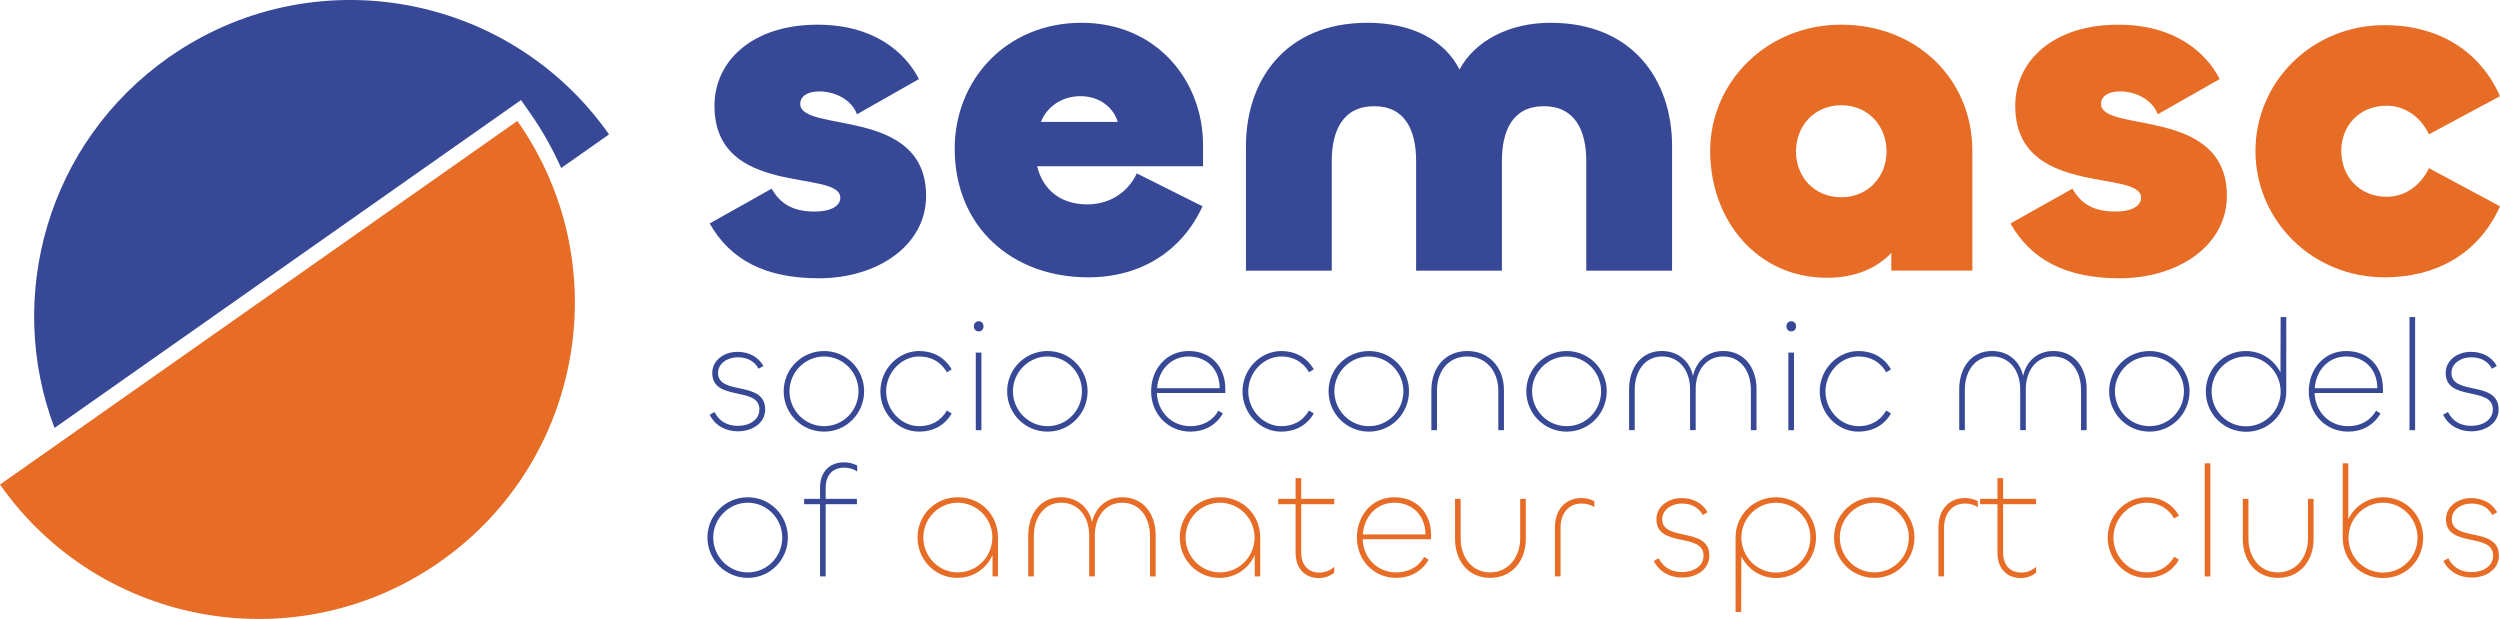
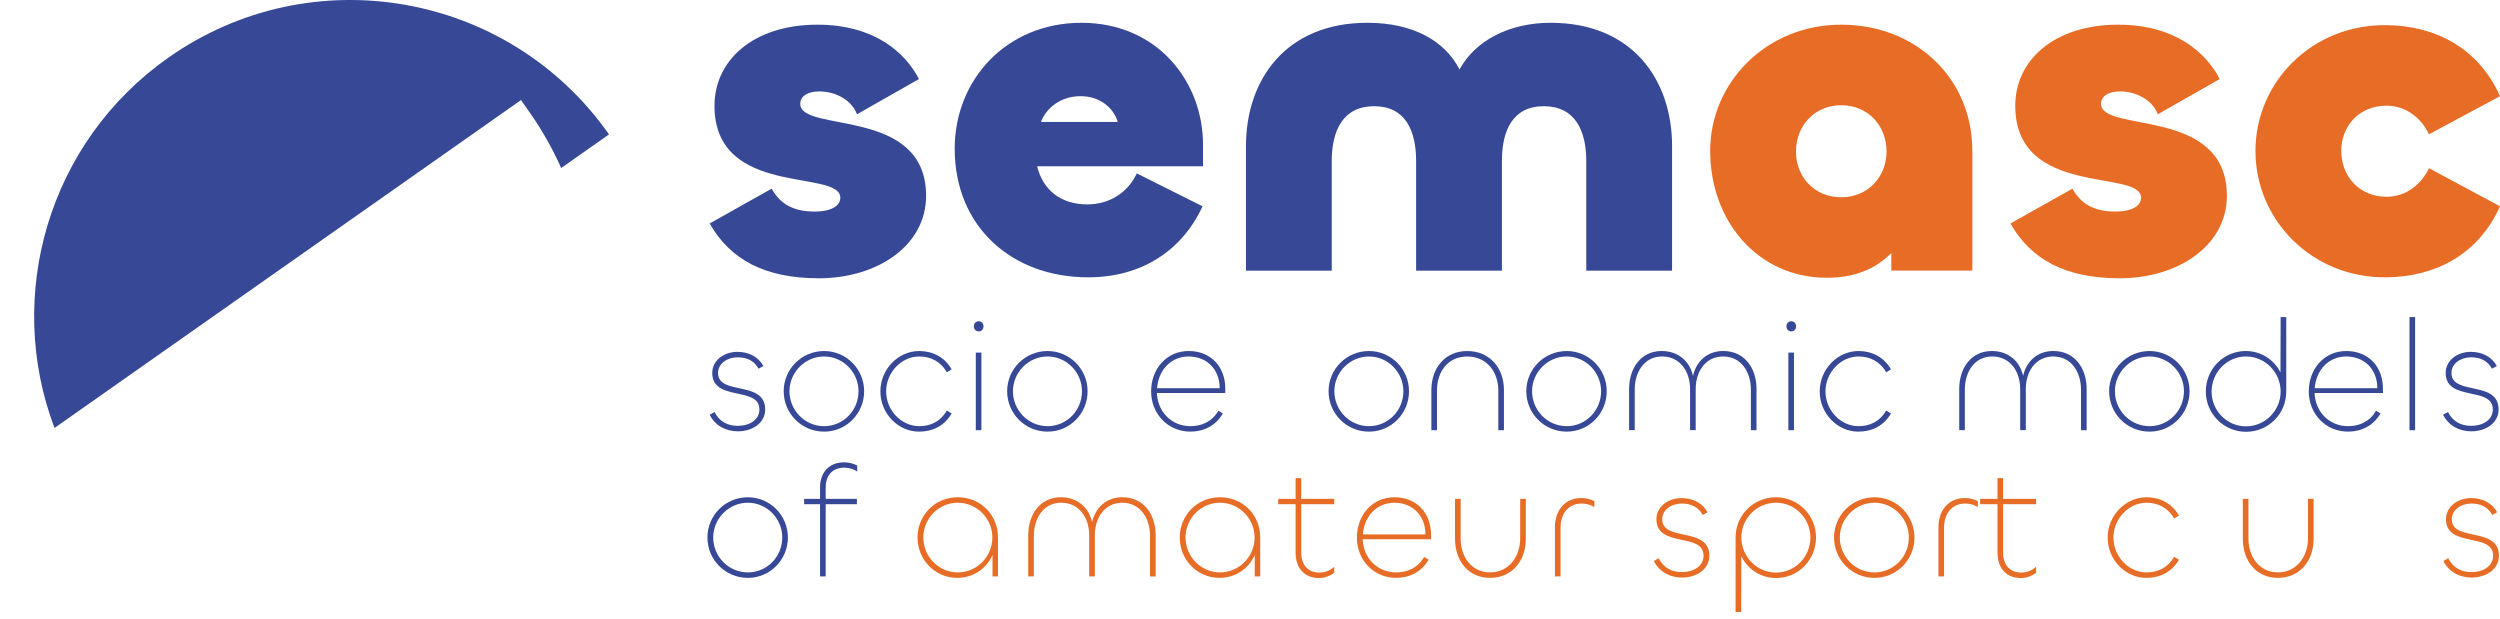
<svg xmlns="http://www.w3.org/2000/svg" id="Calque_1" data-name="Calque 1" viewBox="0 0 1820.92 450.83">
  <path d="M379.48,72.88l6.27,8.93c9.13,12.99,16.75,26.59,22.99,40.57l34.85-24.49C370.45-6.17,226.8-31.24,122.75,41.9,34.88,103.66,3.34,215.69,39.69,311.71L370.55,79.16l8.93-6.27Z" style="fill: #374996; stroke-width: 0px;" />
  <g>
    <path d="M516.91,302.08l3.52-1.99c3.63,7.15,9.73,10.08,16.99,10.08,8.44,0,15.7-4.34,15.7-11.95,0-17.23-34.34-5.39-34.34-26.6,0-9.14,8.56-15.35,18.28-15.35,8.2,0,15.12,3.4,18.99,10.31l-3.52,1.99c-3.4-6.21-9.02-8.32-15.35-8.32-7.27,0-14.18,4.45-14.18,11.37,0,16.76,34.34,5.16,34.34,26.6,0,9.84-9.26,15.94-19.81,15.94-8.79,0-16.53-3.98-20.63-12.07Z" style="fill: #374996; stroke-width: 0px;" />
    <path d="M570.81,284.97c0-16.17,13.13-29.3,29.42-29.3s29.18,13.24,29.18,29.3-12.77,29.42-29.18,29.42-29.42-13.24-29.42-29.42ZM625.31,284.97c0-13.83-11.25-25.32-25.08-25.32s-25.2,11.49-25.2,25.32,11.13,25.43,25.2,25.43,25.08-11.49,25.08-25.43Z" style="fill: #374996; stroke-width: 0px;" />
    <path d="M641.24,285.09c0-16.29,13.13-29.42,28.25-29.42,9.73,0,18.52,4.34,23.67,13.36l-3.52,2.11c-4.57-7.97-11.84-11.49-20.16-11.49-12.89,0-24.03,11.6-24.03,25.43s11.13,25.32,24.03,25.32c8.32,0,15.59-3.4,20.16-11.37l3.52,2.11c-5.16,9.02-13.95,13.24-23.67,13.24-15.12.12-28.25-13.01-28.25-29.3Z" style="fill: #374996; stroke-width: 0px;" />
    <path d="M709.32,237.74c0-2.23,1.52-3.75,3.52-3.75,2.11,0,3.52,1.52,3.52,3.75,0,2.11-1.41,3.63-3.52,3.63-1.99,0-3.52-1.52-3.52-3.63ZM714.83,256.84v56.49h-4.1v-56.49h4.1Z" style="fill: #374996; stroke-width: 0px;" />
    <path d="M733.57,284.97c0-16.17,13.13-29.3,29.42-29.3s29.18,13.24,29.18,29.3-12.77,29.42-29.18,29.42-29.42-13.24-29.42-29.42ZM788.07,284.97c0-13.83-11.25-25.32-25.08-25.32s-25.2,11.49-25.2,25.32,11.13,25.43,25.2,25.43,25.08-11.49,25.08-25.43Z" style="fill: #374996; stroke-width: 0px;" />
    <path d="M838.44,285.09c0-16.29,11.13-29.42,27.31-29.42s26.72,11.37,26.72,27.54v3.05h-49.81c.47,13.48,10.55,24.14,24.38,24.14,8.2,0,15.82-3.28,20.39-11.25l3.28,1.99c-5.27,9.02-13.95,13.24-23.67,13.24-16.29,0-28.6-12.89-28.6-29.3ZM888.37,282.74c0-13.83-9.49-23.09-22.62-23.09s-22.03,10.2-22.97,23.09h45.59Z" style="fill: #374996; stroke-width: 0px;" />
-     <path d="M905,285.09c0-16.29,13.13-29.42,28.25-29.42,9.73,0,18.52,4.34,23.67,13.36l-3.52,2.11c-4.57-7.97-11.84-11.49-20.16-11.49-12.89,0-24.03,11.6-24.03,25.43s11.13,25.32,24.03,25.32c8.32,0,15.59-3.4,20.16-11.37l3.52,2.11c-5.16,9.02-13.95,13.24-23.67,13.24-15.12.12-28.25-13.01-28.25-29.3Z" style="fill: #374996; stroke-width: 0px;" />
    <path d="M967.68,284.97c0-16.17,13.13-29.3,29.42-29.3s29.18,13.24,29.18,29.3-12.77,29.42-29.18,29.42-29.42-13.24-29.42-29.42ZM1022.18,284.97c0-13.83-11.25-25.32-25.08-25.32s-25.2,11.49-25.2,25.32,11.13,25.43,25.2,25.43,25.08-11.49,25.08-25.43Z" style="fill: #374996; stroke-width: 0px;" />
    <path d="M1046.66,284.27v29.07h-4.1v-29.18c0-16.17,9.96-28.48,26.14-28.48s26.72,12.19,26.72,28.36v29.3h-4.1v-28.95c0-13.24-8.2-24.73-22.62-24.73s-22.03,11.49-22.03,24.61Z" style="fill: #374996; stroke-width: 0px;" />
    <path d="M1111.7,284.97c0-16.17,13.13-29.3,29.42-29.3s29.18,13.24,29.18,29.3-12.77,29.42-29.18,29.42-29.42-13.24-29.42-29.42ZM1166.19,284.97c0-13.83-11.25-25.32-25.08-25.32s-25.2,11.49-25.2,25.32,11.13,25.43,25.2,25.43,25.08-11.49,25.08-25.43Z" style="fill: #374996; stroke-width: 0px;" />
    <path d="M1279.39,283.44v29.89h-4.1v-29.42c0-13.01-7.03-24.26-20.28-24.26-12.54,0-19.92,10.67-19.92,23.67v30h-4.1v-29.89c0-13.13-7.5-23.79-20.39-23.79s-19.92,11.25-19.92,24.14v29.53h-4.1v-29.77c0-15.82,8.91-27.89,23.79-27.89,12.07,0,20.51,7.62,22.74,18.17,2.34-10.55,10.31-18.17,22.03-18.17,15.24,0,24.26,12.07,24.26,27.78Z" style="fill: #374996; stroke-width: 0px;" />
    <path d="M1301.17,237.74c0-2.23,1.52-3.75,3.52-3.75,2.11,0,3.52,1.52,3.52,3.75,0,2.11-1.41,3.63-3.52,3.63-1.99,0-3.52-1.52-3.52-3.63ZM1306.68,256.84v56.49h-4.1v-56.49h4.1Z" style="fill: #374996; stroke-width: 0px;" />
    <path d="M1325.42,285.09c0-16.29,13.13-29.42,28.25-29.42,9.73,0,18.52,4.34,23.67,13.36l-3.52,2.11c-4.57-7.97-11.84-11.49-20.16-11.49-12.89,0-24.03,11.6-24.03,25.43s11.13,25.32,24.03,25.32c8.32,0,15.59-3.4,20.16-11.37l3.52,2.11c-5.16,9.02-13.95,13.24-23.67,13.24-15.12.12-28.25-13.01-28.25-29.3Z" style="fill: #374996; stroke-width: 0px;" />
    <path d="M1519.84,283.44v29.89h-4.1v-29.42c0-13.01-7.03-24.26-20.28-24.26-12.54,0-19.92,10.67-19.92,23.67v30h-4.1v-29.89c0-13.13-7.5-23.79-20.39-23.79s-19.92,11.25-19.92,24.14v29.53h-4.1v-29.77c0-15.82,8.91-27.89,23.79-27.89,12.07,0,20.51,7.62,22.74,18.17,2.34-10.55,10.31-18.17,22.03-18.17,15.24,0,24.26,12.07,24.26,27.78Z" style="fill: #374996; stroke-width: 0px;" />
    <path d="M1536.22,284.97c0-16.17,13.13-29.3,29.42-29.3s29.18,13.24,29.18,29.3-12.77,29.42-29.18,29.42-29.42-13.24-29.42-29.42ZM1590.72,284.97c0-13.83-11.25-25.32-25.08-25.32s-25.2,11.49-25.2,25.32,11.13,25.43,25.2,25.43,25.08-11.49,25.08-25.43Z" style="fill: #374996; stroke-width: 0px;" />
    <path d="M1606.64,285.2c0-16.29,12.77-29.53,29.18-29.53,11.13,0,20.63,6.45,25.2,15.59l.12-40.32h4.1v54.26c0,16.29-13.01,29.3-29.3,29.3s-29.3-13.24-29.3-29.3ZM1661.14,285.2c0-13.95-11.25-25.55-25.2-25.55s-25.08,11.6-25.08,25.55,11.13,25.32,25.08,25.32,25.2-11.49,25.2-25.32Z" style="fill: #374996; stroke-width: 0px;" />
    <path d="M1681.64,285.09c0-16.29,11.13-29.42,27.31-29.42s26.72,11.37,26.72,27.54v3.05h-49.81c.47,13.48,10.55,24.14,24.38,24.14,8.2,0,15.82-3.28,20.39-11.25l3.28,1.99c-5.27,9.02-13.95,13.24-23.67,13.24-16.29,0-28.6-12.89-28.6-29.3ZM1731.56,282.74c0-13.83-9.49-23.09-22.62-23.09s-22.03,10.2-22.97,23.09h45.59Z" style="fill: #374996; stroke-width: 0px;" />
    <path d="M1759.09,230.94v82.39h-4.1v-82.39h4.1Z" style="fill: #374996; stroke-width: 0px;" />
    <path d="M1779.48,302.08l3.52-1.99c3.63,7.15,9.73,10.08,16.99,10.08,8.44,0,15.7-4.34,15.7-11.95,0-17.23-34.34-5.39-34.34-26.6,0-9.14,8.56-15.35,18.28-15.35,8.2,0,15.12,3.4,18.99,10.31l-3.52,1.99c-3.4-6.21-9.02-8.32-15.35-8.32-7.27,0-14.18,4.45-14.18,11.37,0,16.76,34.34,5.16,34.34,26.6,0,9.84-9.26,15.94-19.81,15.94-8.79,0-16.53-3.98-20.63-12.07Z" style="fill: #374996; stroke-width: 0px;" />
  </g>
  <g>
    <path d="M515.27,391.49c0-16.17,13.13-29.3,29.42-29.3s29.18,13.24,29.18,29.3-12.77,29.42-29.18,29.42-29.42-13.24-29.42-29.42ZM569.77,391.49c0-13.83-11.25-25.32-25.08-25.32s-25.2,11.49-25.2,25.32,11.13,25.43,25.2,25.43,25.08-11.49,25.08-25.43Z" style="fill: #374996; stroke-width: 0px;" />
    <path d="M597.3,419.85v-52.62h-11.6v-3.87h11.6v-8.44c0-10.67,6.56-18.17,17.35-18.17,3.63,0,6.91.82,9.73,2.34v4.34c-2.58-1.76-5.86-2.81-9.49-2.81-8.32,0-13.48,5.39-13.48,14.42v8.32h22.74v3.87h-22.74v52.62h-4.1Z" style="fill: #374996; stroke-width: 0px;" />
    <path d="M668.3,391.49c0-16.06,12.54-29.3,29.3-29.3s29.3,12.89,29.3,29.3v28.36h-3.98v-15.59c-4.34,9.84-13.95,16.64-25.67,16.64-16.29,0-28.95-13.24-28.95-29.42ZM722.8,391.49c0-13.83-11.25-25.32-25.2-25.32s-25.08,11.49-25.08,25.32,11.13,25.43,25.08,25.43,25.2-11.49,25.2-25.43Z" style="fill: #e76c25; stroke-width: 0px;" />
    <path d="M841.75,389.97v29.89h-4.11v-29.42c0-13.01-7.03-24.26-20.27-24.26-12.54,0-19.92,10.67-19.92,23.67v30h-4.11v-29.89c0-13.13-7.5-23.79-20.39-23.79s-19.92,11.25-19.92,24.14v29.53h-4.1v-29.77c0-15.82,8.91-27.89,23.79-27.89,12.08,0,20.51,7.62,22.74,18.17,2.34-10.55,10.31-18.17,22.03-18.17,15.24,0,24.26,12.07,24.26,27.78Z" style="fill: #e76c25; stroke-width: 0px;" />
    <path d="M859.3,391.49c0-16.06,12.54-29.3,29.3-29.3s29.3,12.89,29.3,29.3v28.36h-3.98v-15.59c-4.34,9.84-13.95,16.64-25.67,16.64-16.29,0-28.95-13.24-28.95-29.42ZM913.8,391.49c0-13.83-11.25-25.32-25.2-25.32s-25.08,11.49-25.08,25.32,11.13,25.43,25.08,25.43,25.2-11.49,25.2-25.43Z" style="fill: #e76c25; stroke-width: 0px;" />
    <path d="M943.67,402.62v-35.39h-12.66v-3.87h12.66v-15.12h4.1v15.12h24.03v3.87h-24.03v35.28c0,9.14,5.16,14.53,13.13,14.53,4.34,0,8.09-1.64,10.9-4.22v4.34c-2.93,2.34-6.91,3.87-11.13,3.87-10.43,0-16.99-7.15-16.99-18.4Z" style="fill: #e76c25; stroke-width: 0px;" />
    <path d="M988.31,391.61c0-16.29,11.13-29.42,27.31-29.42s26.72,11.37,26.72,27.54v3.05h-49.81c.47,13.48,10.55,24.14,24.38,24.14,8.2,0,15.82-3.28,20.39-11.25l3.28,1.99c-5.27,9.02-13.95,13.24-23.67,13.24-16.29,0-28.6-12.89-28.6-29.3ZM1038.24,389.26c0-13.83-9.49-23.09-22.62-23.09s-22.03,10.2-22.97,23.09h45.59Z" style="fill: #e76c25; stroke-width: 0px;" />
    <path d="M1107.26,392.19v-28.83h4.1v29.18c0,16.17-10.2,28.36-26.02,28.36s-25.55-12.31-25.55-28.48v-29.07h4.1v28.95c0,13.13,7.85,24.61,21.45,24.61s21.92-11.49,21.92-24.73Z" style="fill: #e76c25; stroke-width: 0px;" />
    <path d="M1132.55,419.85v-35.63c0-12.77,7.5-21.45,19.22-21.45,3.4,0,6.56.7,9.49,2.23v4.34c-2.81-1.76-5.98-2.58-9.26-2.58-9.38,0-15.35,7.03-15.35,17.7v35.39h-4.1Z" style="fill: #e76c25; stroke-width: 0px;" />
    <path d="M1204.61,408.6l3.52-1.99c3.63,7.15,9.73,10.08,16.99,10.08,8.44,0,15.7-4.34,15.7-11.95,0-17.23-34.34-5.39-34.34-26.6,0-9.14,8.56-15.35,18.28-15.35,8.2,0,15.12,3.4,18.99,10.31l-3.52,1.99c-3.4-6.21-9.02-8.32-15.35-8.32-7.27,0-14.18,4.45-14.18,11.37,0,16.76,34.34,5.16,34.34,26.6,0,9.84-9.26,15.94-19.81,15.94-8.79,0-16.53-3.98-20.63-12.07Z" style="fill: #e76c25; stroke-width: 0px;" />
    <path d="M1264.14,445.75v-54.26c0-16.41,13.13-29.3,29.42-29.3s29.18,13.24,29.18,29.3-12.66,29.53-29.07,29.53c-11.25,0-20.74-6.45-25.32-15.82l-.12,40.55h-4.1ZM1318.64,391.49c0-13.83-11.13-25.32-25.08-25.32s-25.2,11.49-25.2,25.32,11.13,25.55,25.2,25.55,25.08-11.6,25.08-25.55Z" style="fill: #e76c25; stroke-width: 0px;" />
    <path d="M1335.85,391.49c0-16.17,13.13-29.3,29.42-29.3s29.18,13.24,29.18,29.3-12.77,29.42-29.18,29.42-29.42-13.24-29.42-29.42ZM1390.35,391.49c0-13.83-11.25-25.32-25.08-25.32s-25.2,11.49-25.2,25.32,11.13,25.43,25.2,25.43,25.08-11.49,25.08-25.43Z" style="fill: #e76c25; stroke-width: 0px;" />
    <path d="M1411.9,419.85v-35.63c0-12.77,7.5-21.45,19.22-21.45,3.4,0,6.56.7,9.49,2.23v4.34c-2.81-1.76-5.98-2.58-9.26-2.58-9.38,0-15.35,7.03-15.35,17.7v35.39h-4.1Z" style="fill: #e76c25; stroke-width: 0px;" />
    <path d="M1454.9,402.62v-35.39h-12.66v-3.87h12.66v-15.12h4.1v15.12h24.03v3.87h-24.03v35.28c0,9.14,5.16,14.53,13.13,14.53,4.34,0,8.09-1.64,10.9-4.22v4.34c-2.93,2.34-6.91,3.87-11.13,3.87-10.43,0-16.99-7.15-16.99-18.4Z" style="fill: #e76c25; stroke-width: 0px;" />
    <path d="M1535.17,391.61c0-16.29,13.13-29.42,28.25-29.42,9.73,0,18.52,4.34,23.67,13.36l-3.52,2.11c-4.57-7.97-11.84-11.49-20.16-11.49-12.89,0-24.03,11.6-24.03,25.43s11.13,25.32,24.03,25.32c8.32,0,15.59-3.4,20.16-11.37l3.52,2.11c-5.16,9.02-13.95,13.24-23.67,13.24-15.12.12-28.25-13.01-28.25-29.3Z" style="fill: #e76c25; stroke-width: 0px;" />
-     <path d="M1609.93,337.46v82.39h-4.1v-82.39h4.1Z" style="fill: #e76c25; stroke-width: 0px;" />
+     <path d="M1609.93,337.46v82.39v-82.39h4.1Z" style="fill: #e76c25; stroke-width: 0px;" />
    <path d="M1681.06,392.19v-28.83h4.1v29.18c0,16.17-10.2,28.36-26.02,28.36s-25.55-12.31-25.55-28.48v-29.07h4.1v28.95c0,13.13,7.85,24.61,21.45,24.61s21.92-11.49,21.92-24.73Z" style="fill: #e76c25; stroke-width: 0px;" />
-     <path d="M1706.36,391.72v-54.26h4.1v40.67c4.57-9.38,14.06-15.94,25.43-15.94,16.41,0,29.07,13.24,29.07,29.53s-12.54,29.3-29.18,29.3-29.42-13.01-29.42-29.3ZM1760.86,391.72c0-13.95-11.13-25.55-25.08-25.55s-25.2,11.6-25.2,25.55,11.13,25.32,25.2,25.32,25.08-11.49,25.08-25.32Z" style="fill: #e76c25; stroke-width: 0px;" />
    <path d="M1779.71,408.6l3.52-1.99c3.63,7.15,9.73,10.08,16.99,10.08,8.44,0,15.7-4.34,15.7-11.95,0-17.23-34.34-5.39-34.34-26.6,0-9.14,8.56-15.35,18.28-15.35,8.2,0,15.12,3.4,18.99,10.31l-3.52,1.99c-3.4-6.21-9.02-8.32-15.35-8.32-7.27,0-14.18,4.45-14.18,11.37,0,16.76,34.34,5.16,34.34,26.6,0,9.84-9.26,15.94-19.81,15.94-8.79,0-16.53-3.98-20.63-12.07Z" style="fill: #e76c25; stroke-width: 0px;" />
  </g>
  <path d="M516.92,162.76l45.14-25.34c6.25,11.1,15.62,16.66,31.24,16.66,12.85,0,18.75-4.52,18.75-10.07,0-21.18-91.65.34-91.65-67.01,0-32.64,27.77-59.02,74.99-59.02,41.32,0,63.88,20.14,73.95,39.58l-45.14,25.69c-3.82-10.41-15.62-16.66-27.43-16.66-9.03,0-13.89,3.82-13.89,9.03,0,21.53,91.66,1.73,91.66,67,0,36.46-35.76,60.07-78.12,60.07-39.23,0-64.58-13.54-79.51-39.93" style="fill: #374996; stroke-width: 0px;" />
  <path d="M814.11,88.8c-2.78-9.72-12.5-18.75-27.08-18.75s-25,8.68-28.82,18.75h55.9ZM695.37,108.25c0-50,37.5-91.65,92.35-91.65s88.53,42.35,88.53,88.88v15.62h-120.82c4.17,17.36,17.37,27.77,36.46,27.77,16.66,0,29.85-9.03,36.11-22.57l47.91,23.96c-14.93,32.29-44.44,51.73-83.33,51.73-55.55,0-97.21-36.8-97.21-93.74" style="fill: #374996; stroke-width: 0px;" />
  <path d="M1217.88,106.51v90.62h-62.49v-79.85c0-21.87-7.98-39.92-30.9-39.92s-30.55,18.05-30.55,39.92v79.85h-62.49v-79.85c0-21.87-7.64-39.92-30.55-39.92s-30.9,18.05-30.9,39.92v79.85h-62.49v-90.62c0-48.26,28.81-89.92,88.53-89.92,32.63,0,56.24,12.84,67.01,34.02,11.46-21.18,36.46-34.02,66.31-34.02,59.72,0,88.53,41.66,88.53,89.92" style="fill: #374996; stroke-width: 0px;" />
  <path d="M1374.1,110.33c0-18.4-13.19-33.68-32.98-33.68s-32.98,15.28-32.98,33.68,13.19,33.33,32.98,33.33,32.98-15.27,32.98-33.33M1245.64,109.98c0-50.34,41.31-92.01,95.48-92.01s95.48,38.89,95.48,92.01v87.14h-59.02v-12.85c-11.11,11.46-26.73,18.05-46.87,18.05-50.69,0-85.06-41.66-85.06-92.35" style="fill: #e76c25; stroke-width: 0px;" />
  <path d="M1464.37,162.76l45.13-25.34c6.25,11.1,15.62,16.66,31.25,16.66,12.84,0,18.74-4.52,18.74-10.07,0-21.18-91.65.34-91.65-67.01,0-32.64,27.77-59.02,74.99-59.02,41.31,0,63.88,20.14,73.95,39.58l-45.13,25.69c-3.83-10.41-15.63-16.66-27.43-16.66-9.03,0-13.9,3.82-13.9,9.03,0,21.53,91.66,1.73,91.66,67,0,36.46-35.76,60.07-78.12,60.07-39.23,0-64.57-13.54-79.5-39.93" style="fill: #e76c25; stroke-width: 0px;" />
  <path d="M1642.81,109.98c0-50.34,41.32-92.35,95.48-91.66,34.72.35,66.66,15.97,82.63,51.73l-51.74,27.78c-5.55-11.81-16.66-20.84-30.9-20.84-19.79,0-32.98,14.58-32.98,32.99s13.19,33.33,32.98,33.33c14.24,0,25.34-9.03,30.9-20.82l51.74,27.77c-15.98,35.76-47.91,51.38-82.63,51.73-54.16.7-95.48-41.66-95.48-92" style="fill: #e76c25; stroke-width: 0px;" />
-   <path d="M376.82,88.08c73.14,104.06,48.07,247.7-55.98,320.84C216.78,482.06,73.14,457,0,352.94L376.82,88.08Z" style="fill: #e76c25; stroke-width: 0px;" />
</svg>